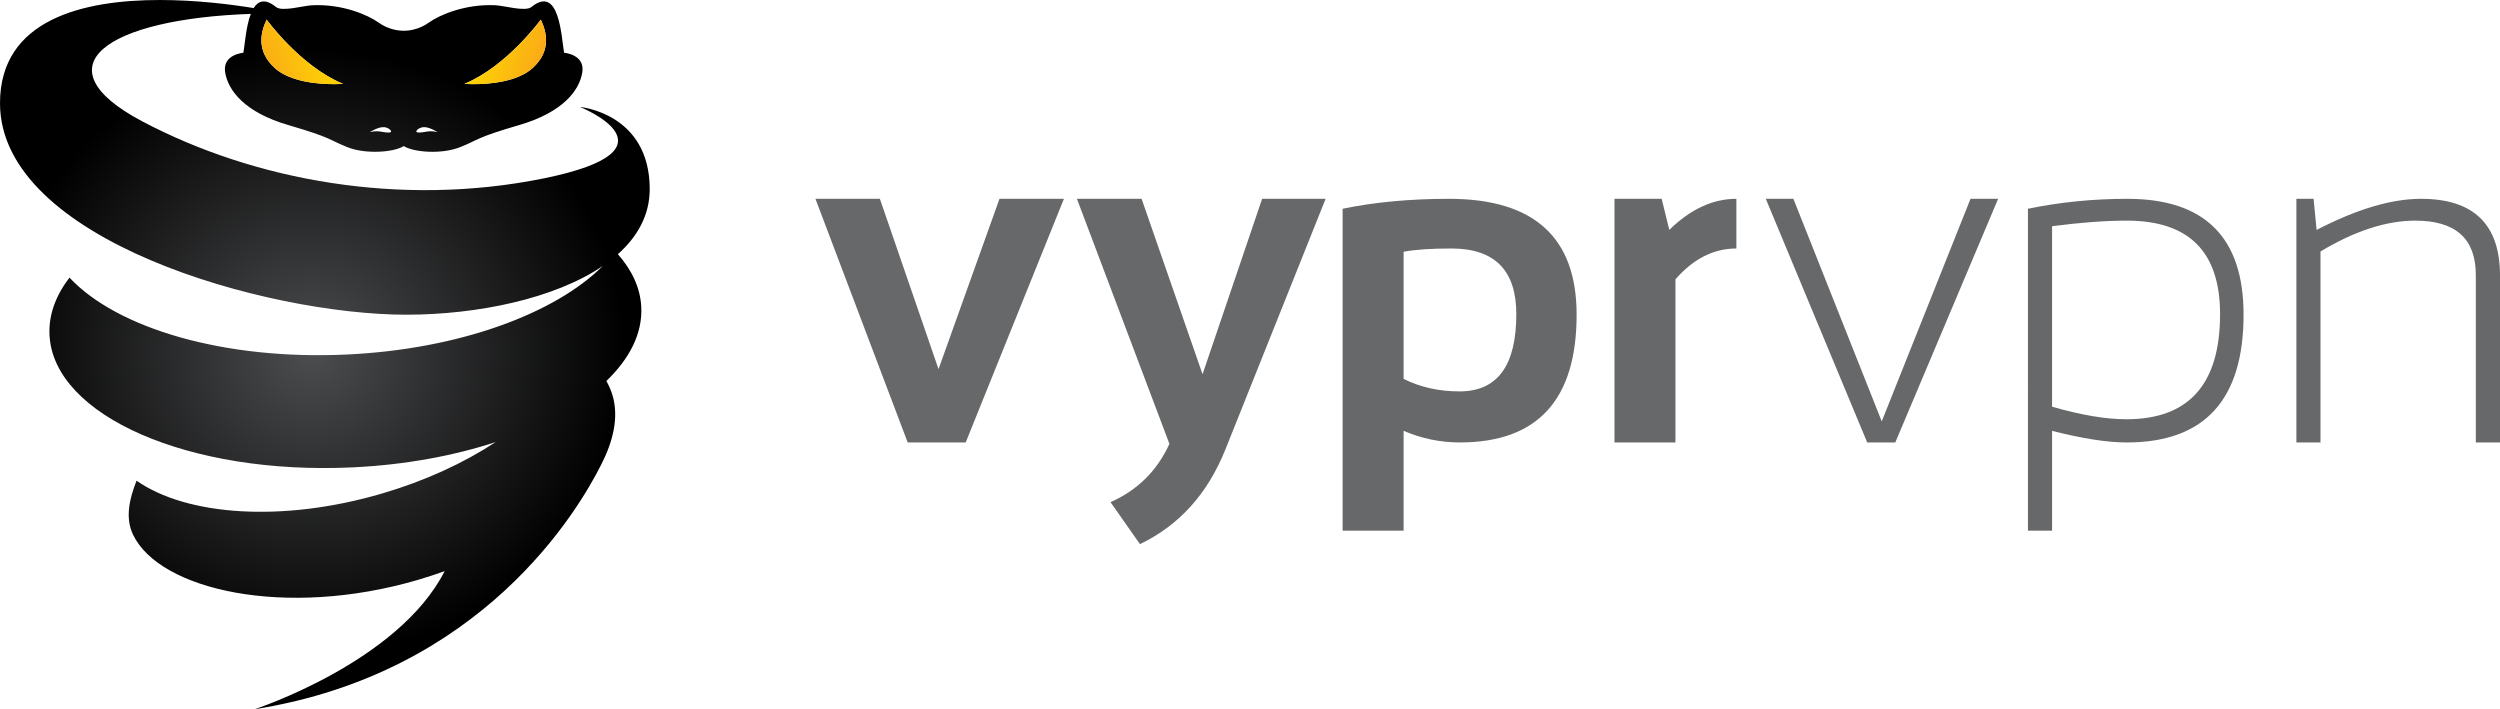
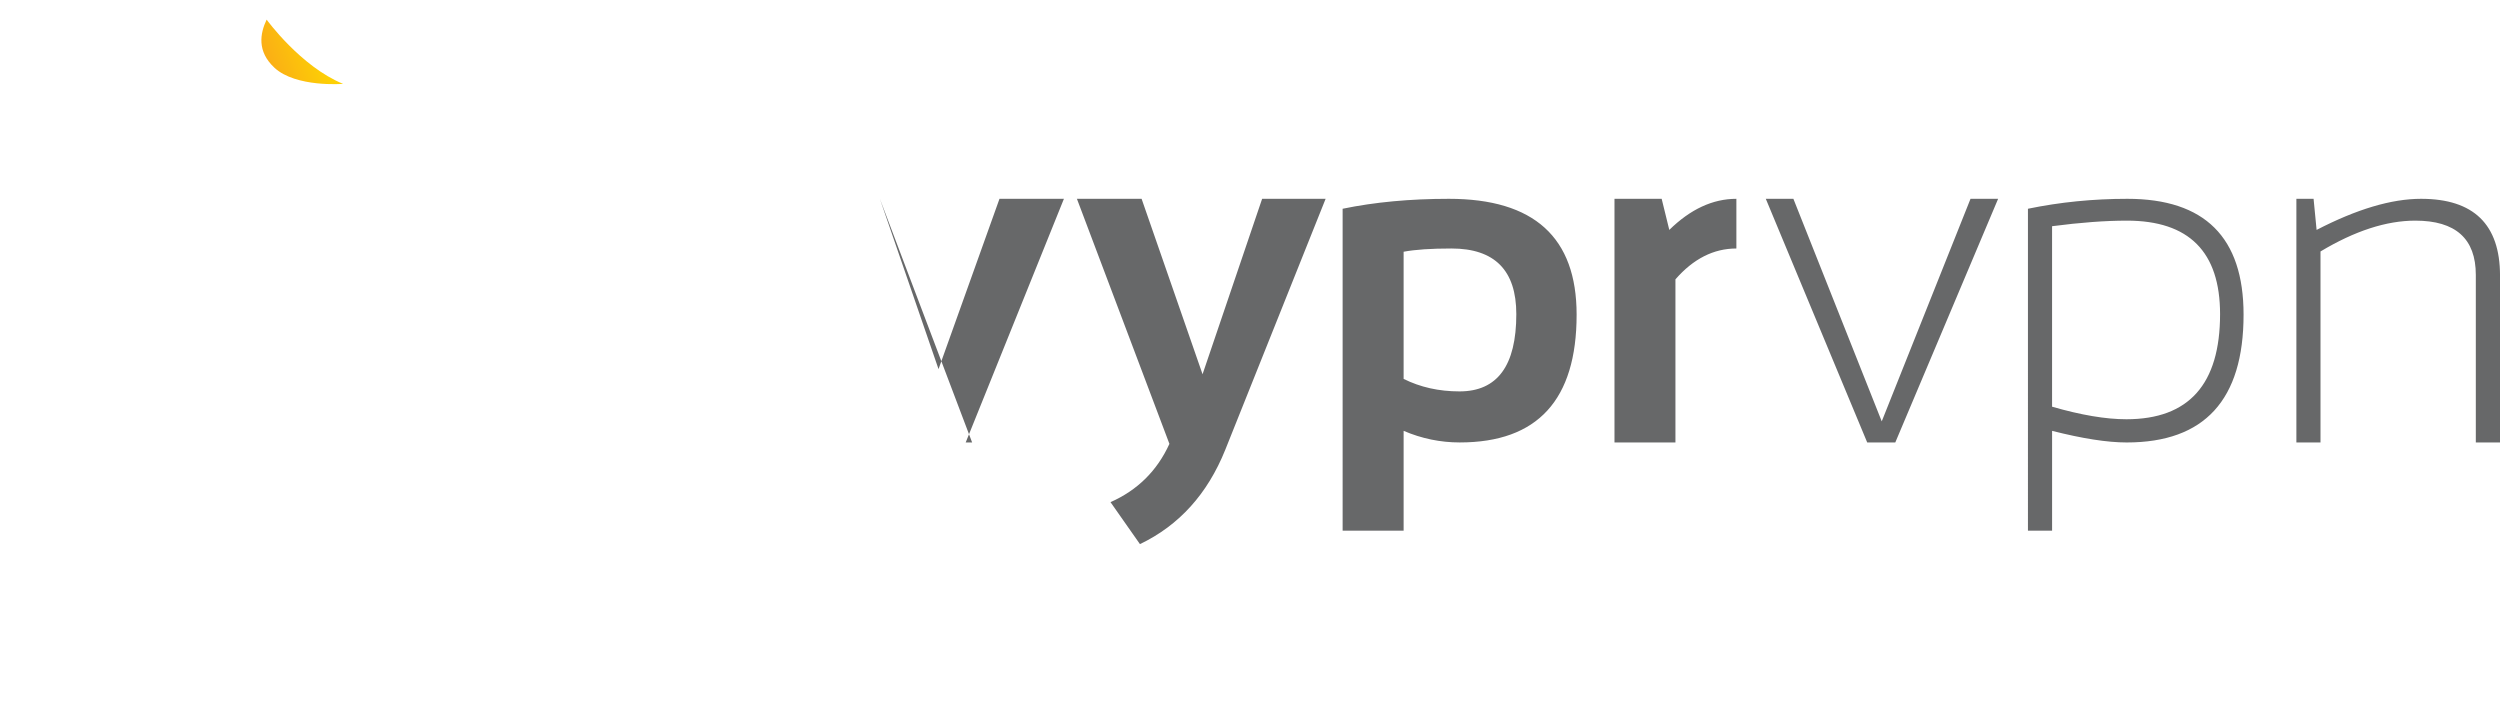
<svg xmlns="http://www.w3.org/2000/svg" height="40" viewBox="0 0 141 40" width="141">
  <defs>
    <linearGradient id="vdtwzoyuuf-wzdj5eq2cb" x1="26.892%" x2="92.191%" y1="40.293%" y2="60.333%">
      <stop offset="0%" stop-color="#FDD005" />
      <stop offset="100%" stop-color="#FAA818" />
    </linearGradient>
    <linearGradient id="vdtwzoyuuf-mg01dh3nbc" x1="69.126%" x2="0%" y1="35.899%" y2="57.452%">
      <stop offset="0%" stop-color="#FDD005" />
      <stop offset="100%" stop-color="#FAA818" />
    </linearGradient>
    <radialGradient cx="45.473%" cy="50.822%" fx="45.473%" fy="50.822%" gradientTransform="scale(1 .916) rotate(85.981 .43 .531)" id="vdtwzoyuuf-1zyfdgnywa" r="45.506%">
      <stop offset="0%" stop-color="#4C4D4F" />
      <stop offset="100%" />
    </radialGradient>
  </defs>
  <g fill="none" fill-rule="evenodd">
    <g>
      <g>
        <g>
          <g>
            <g>
              <g>
-                 <path d="M21.685 7.173c.27.035.505.276.29.298-.149.014-.273-.01-.403-.032-.188-.033-.391-.066-.707.011 0 0 .492-.32.82-.277m1.88.298c-.216-.022.02-.263.29-.298.329-.044.82.277.82.277-.315-.077-.518-.044-.706-.011-.103.018-.202.036-.31.036-.03 0-.062-.001-.094-.004m-8.09-3.654c-.988-.92-.808-1.929-.437-2.711 0 0 1.92 2.645 4.312 3.624 0 0-.205.016-.527.016-.838 0-2.47-.113-3.348-.93m10.716.914c2.391-.979 4.311-3.624 4.311-3.624.37.782.551 1.79-.437 2.71-.878.817-2.51.93-3.348.93-.321 0-.526-.016-.526-.016M22.92 17.749c3.98 0 8.363-.898 11.079-2.75-2.705 2.695-8.106 4.696-14.423 4.995-6.938.33-12.99-1.478-15.658-4.338-.78 1.02-1.183 2.116-1.126 3.243.228 4.558 7.885 7.9 17.102 7.46 2.946-.14 5.693-.65 8.061-1.427-1.794 1.18-3.984 2.194-6.433 2.909-5.615 1.642-10.988 1.245-13.821-.73-.41 1.043-.65 2.101-.194 3.052 1.502 3.12 8.58 4.729 16.044 2.548.522-.154 1.031-.32 1.527-.499C22.465 37.356 14.362 40 14.362 40c12.866-2.038 18.252-11.226 19.541-13.787.675-1.313 1.019-2.697.633-3.951-.085-.27-.198-.529-.337-.774 1.32-1.268 2.043-2.694 1.969-4.175-.054-1.071-.522-2.073-1.32-2.977 1.118-.997 1.796-2.218 1.796-3.67 0-4.287-3.93-4.633-3.93-4.633s5.984 2.398-2.046 4.028c-8.029 1.63-16.29.14-22.639-3.214-5.924-3.13-1.966-5.785 6.117-6.064-.268.693-.337 1.714-.418 2.193 0 0-1.189.088-1.03 1.1.16 1.012 1.082 2.255 3.56 2.977 2.48.723 2.242.81 3.324 1.243 1.05.422 2.637.294 3.189-.057.55.351 2.138.48 3.188.057 1.08-.432.844-.52 3.323-1.243 2.48-.722 3.403-1.965 3.56-2.978.158-1.01-1.028-1.1-1.028-1.1-.159-.923-.263-3.856-1.843-2.579-.34.275-1.525-.073-2.023-.1-1.712-.084-3.163.549-3.757.975-.586.422-1.195.465-1.42.465-.227-.002-.836-.043-1.422-.465-.593-.426-2.044-1.06-3.756-.974-.497.026-1.683.374-2.024.1-.614-.498-1.003-.354-1.262.057C13 .243 11.054 0 9.015 0 4.715 0 0 1.081 0 5.821 0 13.556 15.077 17.75 22.92 17.75z" fill="url(#vdtwzoyuuf-1zyfdgnywa)" transform="translate(-138 -55) translate(-139) translate(0 30) translate(277 24) translate(0 1)" />
-                 <path d="M26.19 4.73s2.66.217 3.875-.913c.988-.92.808-1.929.437-2.711 0 0-1.92 2.645-4.311 3.624" fill="url(#vdtwzoyuuf-wzdj5eq2cb)" transform="translate(-138 -55) translate(-139) translate(0 30) translate(277 24) translate(0 1)" />
                <path d="M15.475 3.817c1.216 1.13 3.875.913 3.875.913-2.392-.979-4.312-3.624-4.312-3.624-.371.782-.551 1.79.437 2.71" fill="url(#vdtwzoyuuf-mg01dh3nbc)" transform="translate(-138 -55) translate(-139) translate(0 30) translate(277 24) translate(0 1)" />
              </g>
              <g fill="#676869">
-                 <path d="M18.395 0l3.438 9.895L25.193 0h3.581L23.116 14.15c-1.003 2.494-2.607 4.27-4.814 5.325l-1.66-2.367c1.522-.674 2.63-1.769 3.322-3.287L14.747 0h3.648zm17.333 0c4.802 0 7.202 2.176 7.202 6.531 0 4.808-2.198 7.21-6.593 7.21-1.09 0-2.146-.218-3.164-.654v5.63h-3.44V.561C31.54.186 33.54 0 35.728 0zM3.634 0l3.308 9.606L10.38 0h3.634l-5.54 13.742H5.203L0 0h3.634zM73.99 0c4.368 0 6.556 2.176 6.556 6.53 0 4.81-2.199 7.212-6.593 7.212-1.091 0-2.493-.219-4.206-.655v5.63h-1.362V.561C70.193.187 72.062 0 73.99 0zM47.727 0l.43 1.754C49.35.585 50.61 0 51.941 0v2.802c-1.28 0-2.426.579-3.437 1.74v9.2h-3.438V0h2.66zm7.429 0l4.983 12.552L65.146 0h1.557l-5.8 13.742H59.32L53.6 0h1.557zM35.869 2.802c2.441 0 3.66 1.233 3.66 3.703 0 2.905-1.066 4.357-3.204 4.357-1.16 0-2.212-.236-3.152-.705V2.985c.649-.122 1.546-.183 2.696-.183zM84.495 0l.17 1.754C86.924.585 88.886 0 90.556 0c2.968 0 4.454 1.444 4.454 4.331v9.41h-1.365v-9.45c0-2.04-1.137-3.06-3.412-3.06-1.636 0-3.417.58-5.348 1.739v10.772h-1.36V0h.97zM73.963 1.231c3.504 0 5.258 1.757 5.258 5.274 0 3.953-1.763 5.928-5.284 5.928-1.16 0-2.556-.236-4.191-.708V1.545c1.6-.209 3.005-.314 4.217-.314z" transform="translate(-138 -55) translate(-139) translate(0 30) translate(277 24) translate(0 1) translate(45.991 11.213)" />
+                 <path d="M18.395 0l3.438 9.895L25.193 0h3.581L23.116 14.15c-1.003 2.494-2.607 4.27-4.814 5.325l-1.66-2.367c1.522-.674 2.63-1.769 3.322-3.287L14.747 0h3.648zm17.333 0c4.802 0 7.202 2.176 7.202 6.531 0 4.808-2.198 7.21-6.593 7.21-1.09 0-2.146-.218-3.164-.654v5.63h-3.44V.561C31.54.186 33.54 0 35.728 0zM3.634 0l3.308 9.606L10.38 0h3.634l-5.54 13.742H5.203h3.634zM73.99 0c4.368 0 6.556 2.176 6.556 6.53 0 4.81-2.199 7.212-6.593 7.212-1.091 0-2.493-.219-4.206-.655v5.63h-1.362V.561C70.193.187 72.062 0 73.99 0zM47.727 0l.43 1.754C49.35.585 50.61 0 51.941 0v2.802c-1.28 0-2.426.579-3.437 1.74v9.2h-3.438V0h2.66zm7.429 0l4.983 12.552L65.146 0h1.557l-5.8 13.742H59.32L53.6 0h1.557zM35.869 2.802c2.441 0 3.66 1.233 3.66 3.703 0 2.905-1.066 4.357-3.204 4.357-1.16 0-2.212-.236-3.152-.705V2.985c.649-.122 1.546-.183 2.696-.183zM84.495 0l.17 1.754C86.924.585 88.886 0 90.556 0c2.968 0 4.454 1.444 4.454 4.331v9.41h-1.365v-9.45c0-2.04-1.137-3.06-3.412-3.06-1.636 0-3.417.58-5.348 1.739v10.772h-1.36V0h.97zM73.963 1.231c3.504 0 5.258 1.757 5.258 5.274 0 3.953-1.763 5.928-5.284 5.928-1.16 0-2.556-.236-4.191-.708V1.545c1.6-.209 3.005-.314 4.217-.314z" transform="translate(-138 -55) translate(-139) translate(0 30) translate(277 24) translate(0 1) translate(45.991 11.213)" />
              </g>
            </g>
          </g>
        </g>
      </g>
    </g>
  </g>
</svg>